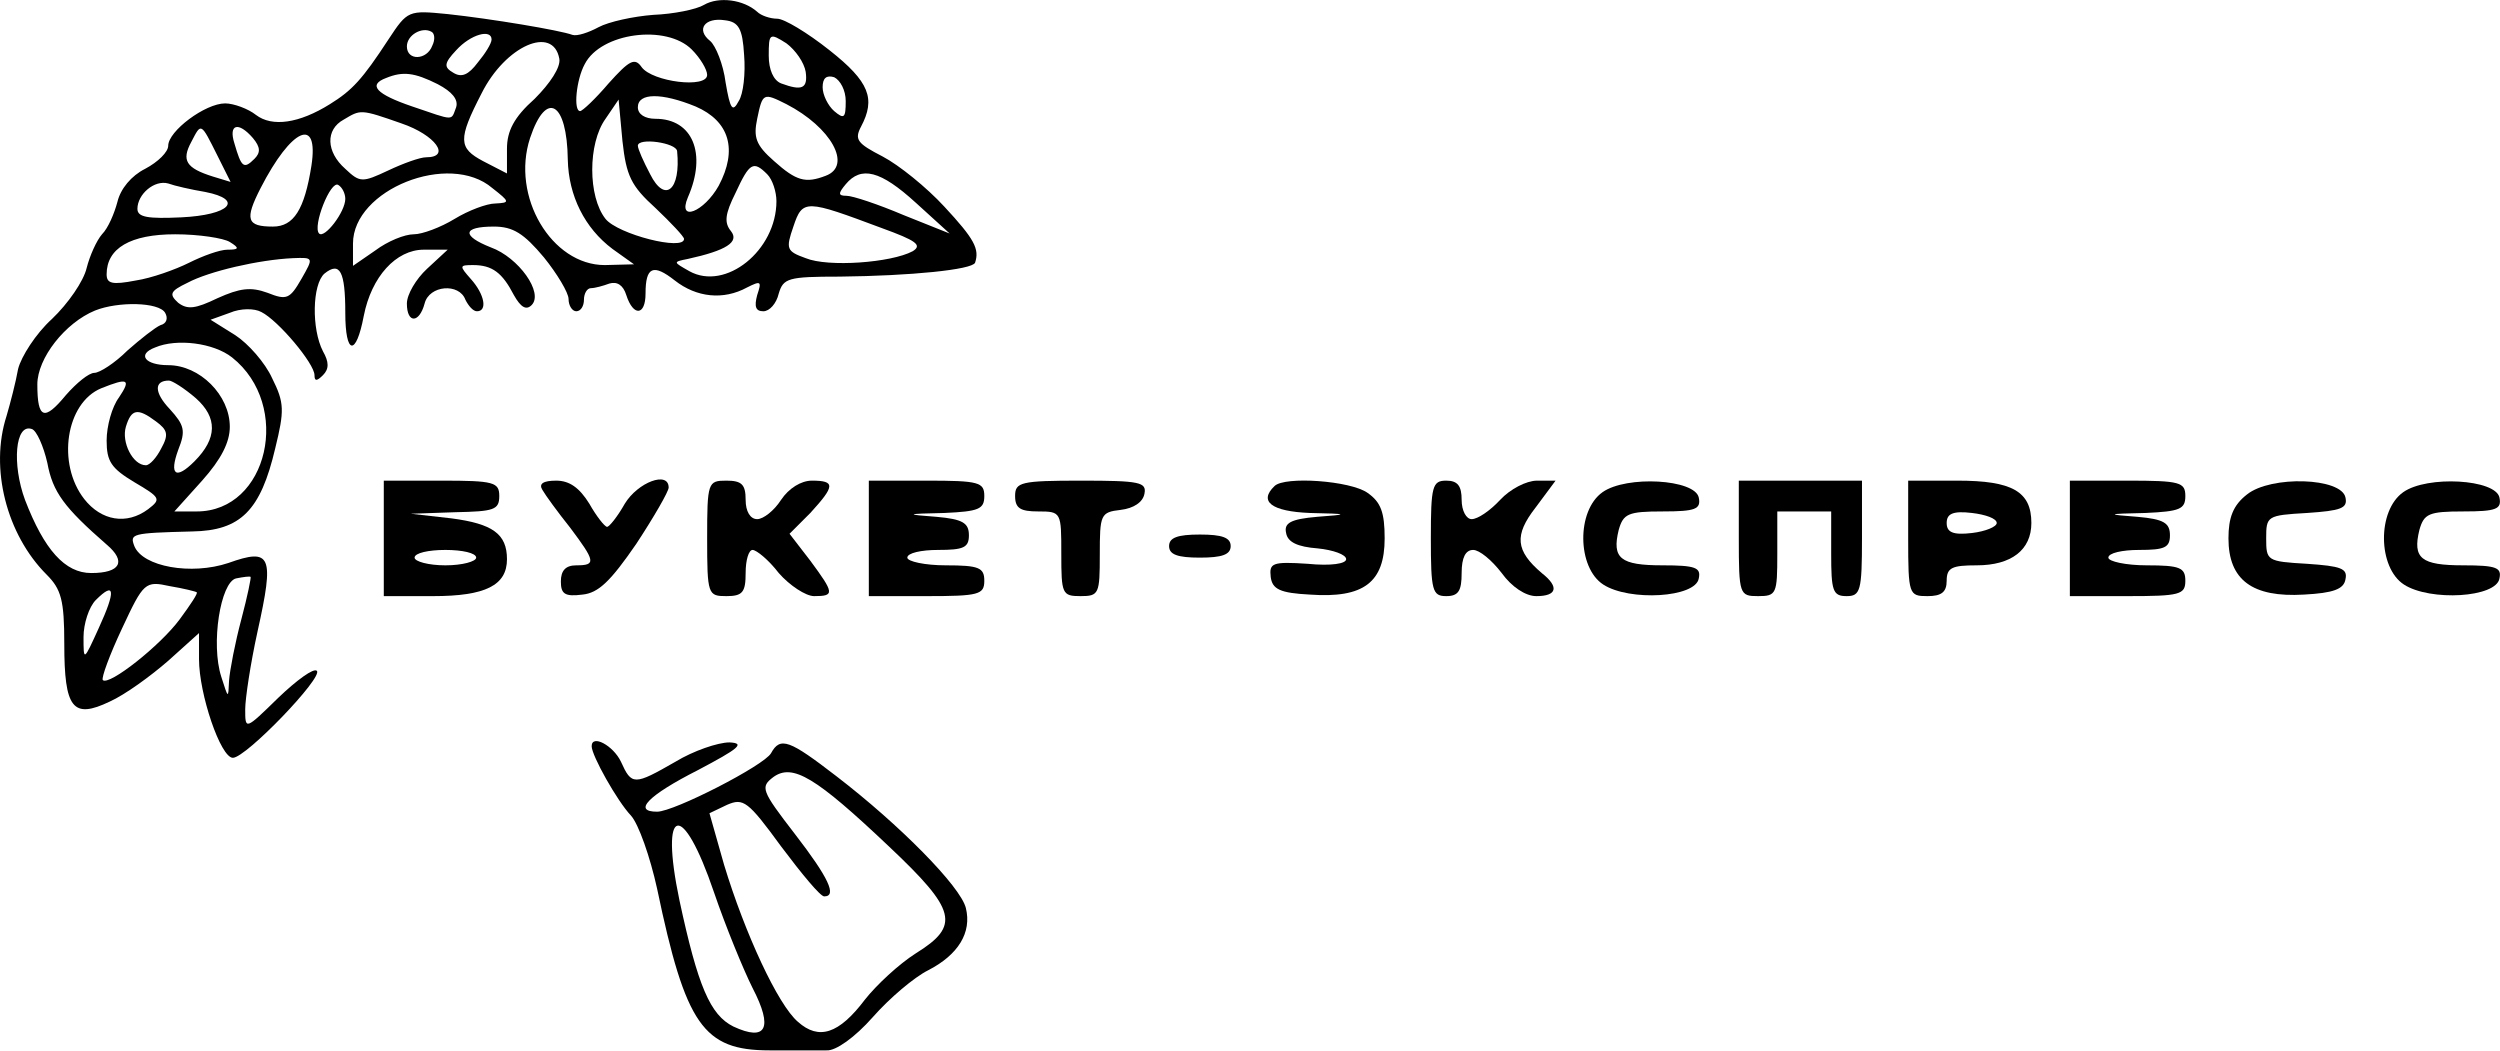
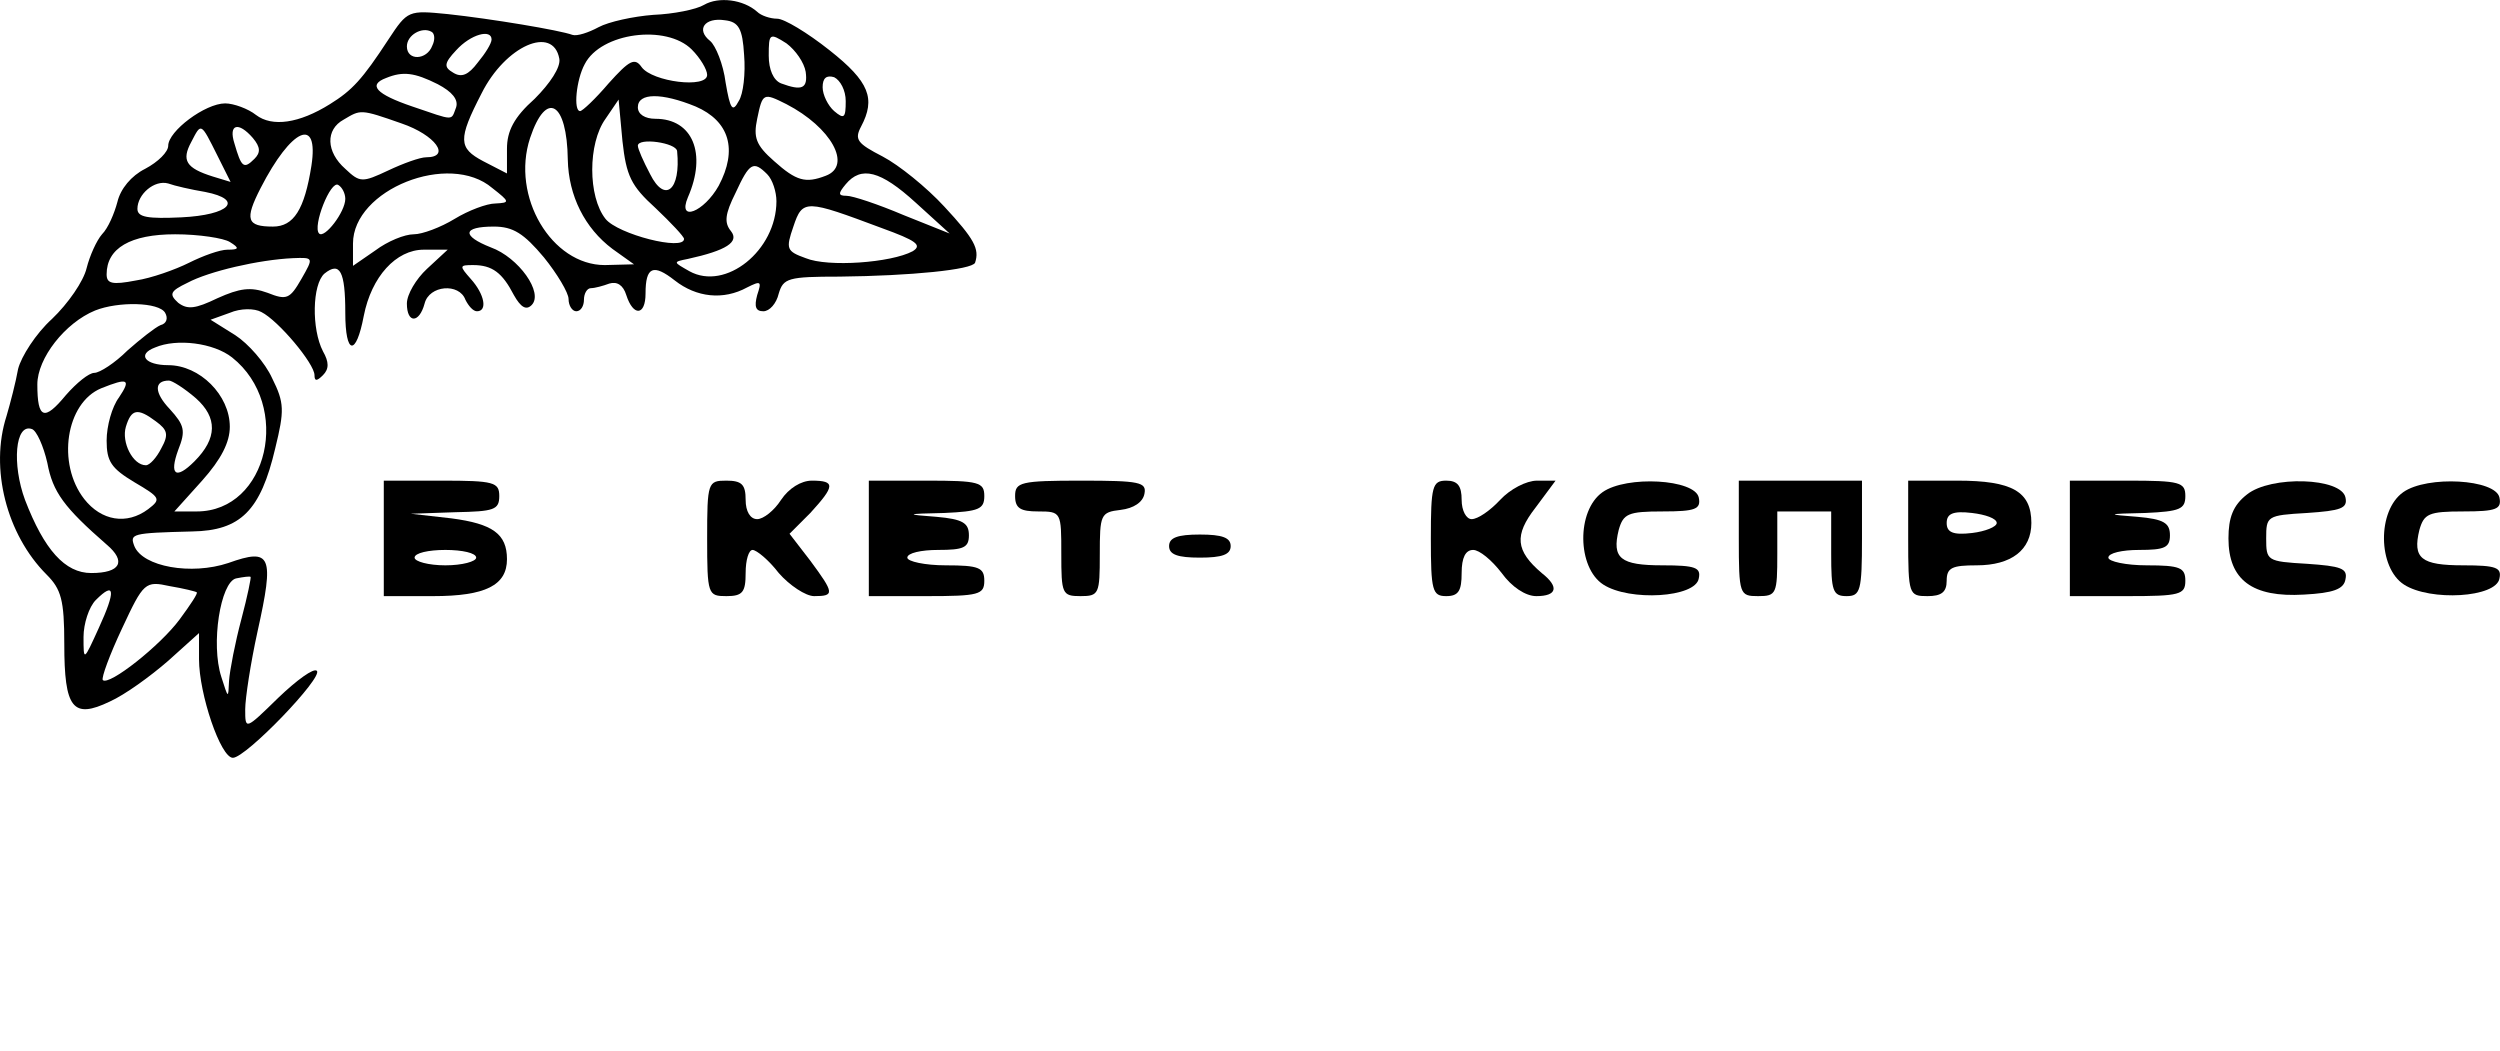
<svg xmlns="http://www.w3.org/2000/svg" version="1.0" preserveAspectRatio="xMidYMid meet" viewBox="80.15 181.57 324.72 136.45">
  <g transform="translate(0,500) scale(0.1,-0.1)" fill="#000000" stroke="none">
    <path d="M1716 3178 c-10 -6 -40 -12 -66 -13 -26 -2 -58 -9 -71 -16 -13 -7 -28 -12 -34 -10 -16 6 -106 21 -162 27 -51 5 -52 5 -77 -33 -34 -52 -47 -66 -76 -84 -40 -25 -75 -30 -96 -14 -10 8 -29 15 -40 15 -26 0 -74 -36 -74 -55 0 -8 -13 -21 -30 -30 -18 -9 -32 -26 -36 -43 -4 -15 -12 -34 -20 -42 -7 -8 -16 -28 -20 -44 -4 -17 -24 -46 -45 -66 -21 -19 -40 -49 -44 -65 -3 -17 -10 -44 -15 -61 -22 -68 0 -154 52 -206 19 -19 23 -33 23 -90 0 -84 11 -98 59 -75 20 9 53 33 76 53 l40 36 0 -34 c0 -45 28 -128 44 -128 17 0 118 105 109 113 -4 4 -26 -12 -50 -35 -43 -42 -43 -42 -43 -15 0 14 7 60 16 101 22 99 18 109 -38 89 -48 -16 -111 -5 -122 22 -6 16 -4 17 75 19 63 1 89 27 108 108 12 49 12 59 -4 91 -9 20 -31 45 -48 56 l-32 20 25 9 c14 6 32 6 41 1 22 -11 69 -67 69 -82 0 -8 3 -8 11 0 8 8 8 17 0 31 -15 29 -14 87 2 101 20 16 27 3 27 -51 0 -55 14 -57 24 -4 10 51 42 86 78 86 l31 0 -27 -25 c-14 -13 -26 -33 -26 -45 0 -26 16 -26 23 0 6 24 45 27 53 5 4 -8 10 -15 15 -15 14 0 10 22 -8 42 -15 17 -15 18 3 18 25 0 38 -10 53 -39 9 -16 16 -20 23 -13 16 16 -17 62 -53 75 -38 15 -37 27 4 27 25 0 39 -9 65 -40 17 -21 32 -46 32 -54 0 -9 5 -16 10 -16 6 0 10 7 10 15 0 8 4 15 9 15 5 0 16 3 24 6 10 3 18 -2 22 -15 9 -28 25 -27 25 2 0 35 10 39 38 17 28 -22 63 -26 94 -9 18 9 19 8 13 -10 -4 -15 -2 -21 8 -21 8 0 17 10 20 23 6 20 12 22 79 22 93 1 172 9 176 18 6 18 -1 31 -40 73 -23 25 -59 54 -80 65 -33 17 -37 22 -28 39 19 36 11 58 -41 99 -29 23 -59 41 -68 41 -9 0 -21 4 -26 9 -18 16 -50 20 -69 9z m52 -65 c2 -24 -1 -51 -7 -60 -8 -15 -11 -11 -17 24 -3 24 -13 48 -20 54 -19 15 -7 31 19 27 18 -2 23 -11 25 -45z m-405 12 c-7 -19 -33 -20 -33 -1 0 15 20 26 32 19 4 -2 5 -10 1 -18z m77 8 c0 -5 -8 -18 -18 -30 -12 -16 -21 -20 -32 -13 -12 7 -12 12 4 29 19 21 46 28 46 14z m260 -13 c11 -11 20 -26 20 -33 0 -18 -71 -9 -85 10 -9 13 -16 9 -43 -21 -17 -20 -34 -36 -37 -36 -9 0 -5 41 6 61 21 41 106 52 139 19z m148 -29 c3 -22 -5 -25 -32 -15 -10 4 -16 18 -16 36 0 29 1 30 23 16 12 -9 23 -25 25 -37z m-320 17 c2 -11 -12 -32 -32 -52 -27 -24 -36 -42 -36 -65 l0 -32 -31 16 c-32 17 -33 28 -2 88 31 62 93 89 101 45z m-158 -33 c19 -10 27 -20 24 -30 -7 -18 -1 -18 -57 1 -47 16 -58 28 -34 37 22 9 37 7 67 -8z m530 -22 c0 -22 -2 -24 -15 -13 -8 7 -15 21 -15 31 0 12 5 16 15 13 8 -4 15 -17 15 -31z m-195 -7 c44 -19 55 -56 30 -103 -19 -34 -54 -48 -40 -15 25 57 6 102 -42 102 -14 0 -23 6 -23 15 0 19 31 19 75 1z m118 3 c58 -30 86 -80 51 -93 -26 -10 -38 -7 -67 19 -24 21 -27 31 -22 55 7 34 8 34 38 19z m-284 -72 c1 -47 22 -89 58 -116 l28 -20 -38 -1 c-69 0 -122 89 -97 165 21 63 48 47 49 -28z m114 -63 c20 -19 37 -37 37 -40 0 -16 -86 6 -102 26 -23 29 -23 98 0 130 l17 25 5 -54 c5 -45 11 -58 43 -87z m-330 110 c44 -15 65 -44 32 -44 -8 0 -30 -8 -49 -17 -34 -16 -37 -16 -56 2 -25 22 -26 51 -2 64 22 13 21 14 75 -5z m-239 -42 l17 -34 -23 7 c-35 11 -41 21 -28 45 13 25 12 26 34 -18z m46 23 c10 -12 10 -19 2 -27 -14 -14 -17 -11 -26 20 -8 25 5 29 24 7z m76 -36 c-9 -57 -23 -79 -50 -79 -34 0 -37 9 -16 50 40 78 76 94 66 29z m475 19 c5 -51 -16 -68 -35 -30 -9 17 -16 33 -16 37 0 11 50 4 51 -7z m117 -30 c7 -7 12 -23 12 -35 0 -64 -66 -117 -113 -91 -21 12 -22 12 -2 16 50 11 67 22 56 36 -9 11 -8 22 6 50 18 39 23 42 41 24z m-357 -18 c23 -18 23 -19 4 -20 -11 0 -35 -9 -53 -20 -18 -11 -42 -20 -53 -20 -12 0 -34 -9 -50 -21 l-29 -20 0 29 c0 70 125 120 181 72z m550 -19 l44 -40 -60 24 c-33 14 -66 25 -74 25 -11 0 -11 3 -1 15 20 24 45 18 91 -24z m-923 14 c51 -10 32 -30 -31 -33 -43 -2 -57 0 -57 11 0 19 22 38 40 33 8 -3 30 -8 48 -11z m182 -9 c0 -17 -27 -52 -34 -45 -9 9 15 70 25 63 5 -3 9 -11 9 -18z m697 -38 c44 -16 53 -22 40 -30 -28 -15 -110 -21 -139 -9 -25 9 -26 12 -16 41 12 36 16 35 115 -2z m-847 -18 c13 -8 12 -10 -3 -10 -10 0 -32 -8 -50 -17 -18 -9 -49 -20 -69 -23 -31 -6 -38 -4 -38 8 0 34 31 52 89 52 31 0 63 -5 71 -10z m93 -48 c-15 -26 -19 -28 -44 -18 -22 8 -36 6 -65 -7 -29 -14 -39 -15 -51 -6 -12 11 -11 15 12 26 28 15 93 30 137 32 27 1 27 1 11 -27z m-177 -44 c4 -7 2 -14 -6 -16 -7 -3 -26 -18 -43 -33 -16 -16 -36 -29 -43 -29 -7 0 -23 -13 -37 -29 -28 -34 -37 -31 -37 14 0 34 36 80 75 96 30 12 83 11 91 -3z m87 -58 c78 -62 47 -200 -46 -200 l-29 0 36 40 c25 28 36 50 36 70 0 41 -39 80 -80 80 -30 0 -41 14 -17 23 28 12 76 6 100 -13z m-147 -52 c-9 -12 -16 -37 -16 -56 0 -27 6 -36 36 -54 34 -20 35 -22 18 -35 -28 -21 -61 -15 -83 13 -36 46 -24 125 22 144 35 14 39 12 23 -12z m100 -1 c28 -25 28 -52 -2 -82 -24 -24 -33 -18 -21 15 10 25 8 32 -11 53 -20 21 -21 37 -1 37 4 0 20 -10 35 -23z m-52 -30 c15 -11 17 -17 7 -35 -6 -12 -15 -22 -20 -22 -17 0 -32 30 -26 50 7 23 15 25 39 7z m-141 -54 c7 -38 22 -58 77 -106 26 -22 18 -37 -20 -37 -34 0 -61 30 -86 95 -17 46 -13 100 9 92 6 -2 15 -22 20 -44z m252 -203 c-8 -30 -15 -66 -16 -80 -1 -24 -1 -23 -10 5 -14 43 -1 123 19 128 10 2 18 3 19 2 1 0 -4 -25 -12 -55z m-58 35 c2 -1 -8 -16 -22 -35 -25 -34 -92 -87 -100 -79 -2 3 9 33 25 67 28 60 30 62 62 55 18 -3 34 -7 35 -8z m-127 -46 c-20 -44 -20 -44 -20 -12 0 17 7 39 16 48 25 25 26 12 4 -36z" />
    <path d="M1300 2485 l0 -75 64 0 c68 0 96 14 96 48 0 33 -19 46 -72 53 l-53 6 58 2 c50 1 57 3 57 21 0 18 -7 20 -75 20 l-75 0 0 -75z m120 -25 c0 -5 -18 -10 -40 -10 -22 0 -40 5 -40 10 0 6 18 10 40 10 22 0 40 -4 40 -10z" />
-     <path d="M1506 2548 c4 -7 20 -29 36 -49 33 -44 34 -49 8 -49 -14 0 -20 -7 -20 -21 0 -16 5 -20 28 -17 21 2 37 18 70 66 23 35 42 68 42 73 0 22 -40 7 -57 -21 -9 -16 -20 -30 -23 -30 -3 0 -14 14 -23 30 -13 21 -26 30 -43 30 -17 0 -23 -4 -18 -12z" />
+     <path d="M1506 2548 z" />
    <path d="M1720 2485 c0 -73 1 -75 25 -75 21 0 25 5 25 30 0 17 4 30 9 30 5 0 21 -13 34 -30 14 -16 35 -30 46 -30 27 0 26 4 -5 46 l-27 35 27 27 c32 35 33 42 2 42 -14 0 -30 -10 -40 -25 -9 -14 -23 -25 -31 -25 -9 0 -15 10 -15 25 0 20 -5 25 -25 25 -24 0 -25 -2 -25 -75z" />
    <path d="M1930 2485 l0 -75 75 0 c68 0 75 2 75 20 0 17 -7 20 -50 20 -27 0 -50 5 -50 10 0 6 18 10 40 10 33 0 40 3 40 19 0 16 -8 21 -42 24 -41 3 -41 4 10 5 45 2 52 5 52 22 0 18 -7 20 -75 20 l-75 0 0 -75z" />
    <path d="M2120 2540 c0 -16 7 -20 30 -20 30 0 30 -1 30 -55 0 -52 1 -55 25 -55 24 0 25 3 25 54 0 52 1 55 27 58 17 2 29 10 31 21 3 15 -6 17 -82 17 -79 0 -86 -2 -86 -20z" />
-     <path d="M2457 2553 c-21 -20 -4 -33 46 -35 51 -1 51 -2 9 -5 -34 -3 -43 -8 -40 -21 2 -12 15 -18 41 -20 20 -2 37 -8 37 -14 0 -6 -20 -9 -50 -6 -46 3 -50 1 -48 -17 2 -16 12 -21 51 -23 70 -5 97 16 97 73 0 34 -5 47 -22 59 -22 16 -108 22 -121 9z" />
    <path d="M2660 2485 c0 -68 2 -75 20 -75 16 0 20 7 20 30 0 20 5 30 15 30 8 0 24 -13 37 -30 13 -18 31 -30 45 -30 27 0 30 12 7 30 -34 29 -36 49 -8 85 l26 35 -24 0 c-14 0 -35 -11 -48 -25 -13 -14 -29 -25 -37 -25 -7 0 -13 11 -13 25 0 18 -5 25 -20 25 -18 0 -20 -7 -20 -75z" />
    <path d="M2883 2545 c-34 -24 -33 -98 1 -120 34 -22 120 -17 124 8 3 14 -4 17 -47 17 -55 0 -66 9 -57 46 6 21 12 24 57 24 43 0 50 3 47 18 -5 24 -94 29 -125 7z" />
    <path d="M3060 2485 c0 -73 1 -75 25 -75 24 0 25 3 25 55 l0 55 35 0 35 0 0 -55 c0 -48 2 -55 20 -55 18 0 20 7 20 75 l0 75 -80 0 -80 0 0 -75z" />
    <path d="M3280 2485 c0 -73 1 -75 25 -75 18 0 25 5 25 20 0 17 7 20 39 20 45 0 71 20 71 55 0 41 -25 55 -96 55 l-64 0 0 -75z m115 20 c0 -5 -15 -11 -32 -13 -25 -3 -33 1 -33 13 0 12 8 16 33 13 17 -2 32 -7 32 -13z" />
    <path d="M3490 2485 l0 -75 75 0 c68 0 75 2 75 20 0 17 -7 20 -50 20 -27 0 -50 5 -50 10 0 6 18 10 40 10 33 0 40 3 40 19 0 16 -8 21 -42 24 -41 3 -41 4 10 5 45 2 52 5 52 22 0 18 -7 20 -75 20 l-75 0 0 -75z" />
    <path d="M3720 2542 c-18 -14 -24 -30 -24 -57 0 -54 31 -77 98 -73 38 2 52 7 54 20 3 14 -6 17 -50 20 -52 3 -53 4 -53 33 0 29 1 30 53 33 44 3 53 6 50 20 -5 26 -97 29 -128 4z" />
    <path d="M3923 2545 c-34 -24 -33 -98 1 -120 34 -22 120 -17 124 8 3 14 -4 17 -47 17 -55 0 -66 9 -57 46 6 21 12 24 57 24 43 0 50 3 47 18 -5 24 -94 29 -125 7z" />
    <path d="M2320 2475 c0 -11 11 -15 40 -15 29 0 40 4 40 15 0 11 -11 15 -40 15 -29 0 -40 -4 -40 -15z" />
-     <path d="M1570 2215 c0 -12 33 -71 51 -90 10 -11 25 -54 34 -95 37 -177 60 -210 146 -210 30 0 63 0 74 0 12 -1 37 17 60 43 22 25 54 52 72 61 39 20 57 49 49 81 -7 28 -86 108 -168 171 -61 47 -73 52 -85 30 -9 -16 -126 -76 -148 -76 -32 0 -12 21 53 54 53 28 62 35 41 36 -15 0 -47 -11 -70 -25 -54 -31 -57 -31 -71 0 -10 21 -38 36 -38 20z m386 -130 c88 -83 93 -103 35 -139 -22 -14 -51 -41 -66 -60 -34 -45 -60 -53 -87 -29 -26 22 -69 115 -96 204 l-19 67 23 11 c21 9 27 5 70 -54 27 -36 51 -65 56 -65 17 0 6 24 -38 81 -44 57 -45 61 -28 74 25 18 55 0 150 -90z m-227 -60 c15 -44 38 -100 50 -124 27 -52 18 -70 -25 -50 -30 15 -46 52 -70 164 -26 124 4 131 45 10z" />
  </g>
</svg>